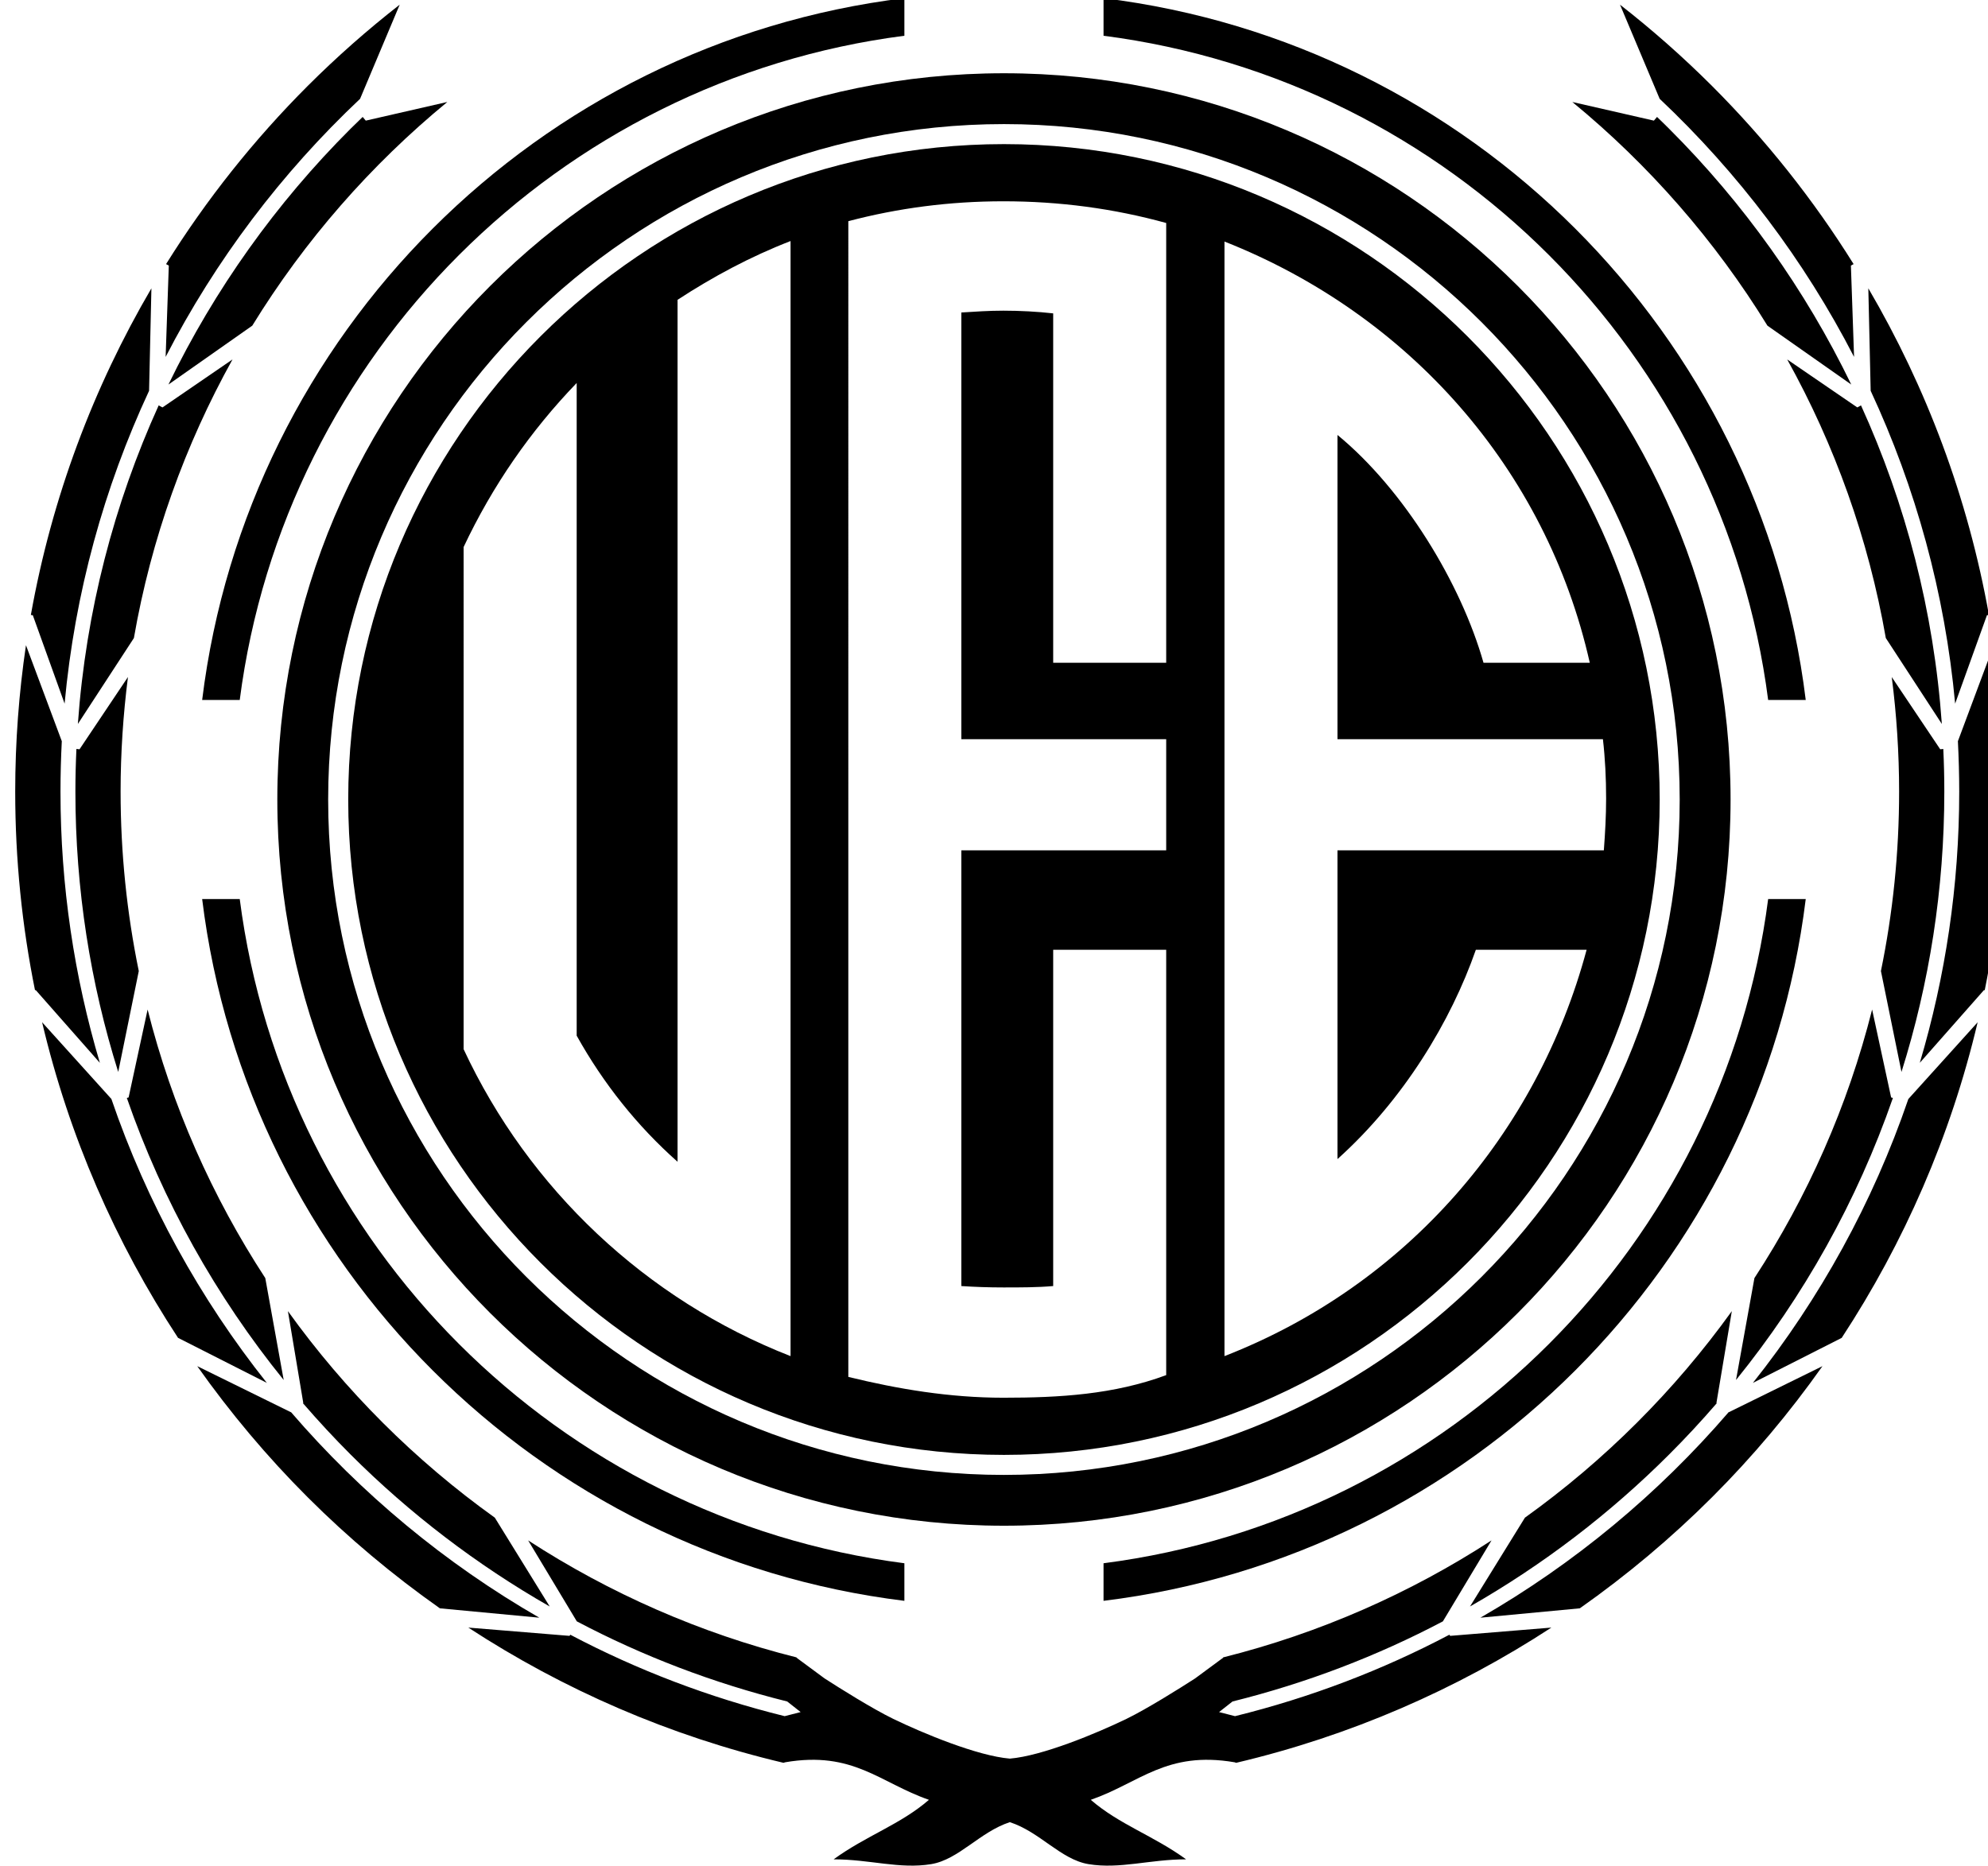
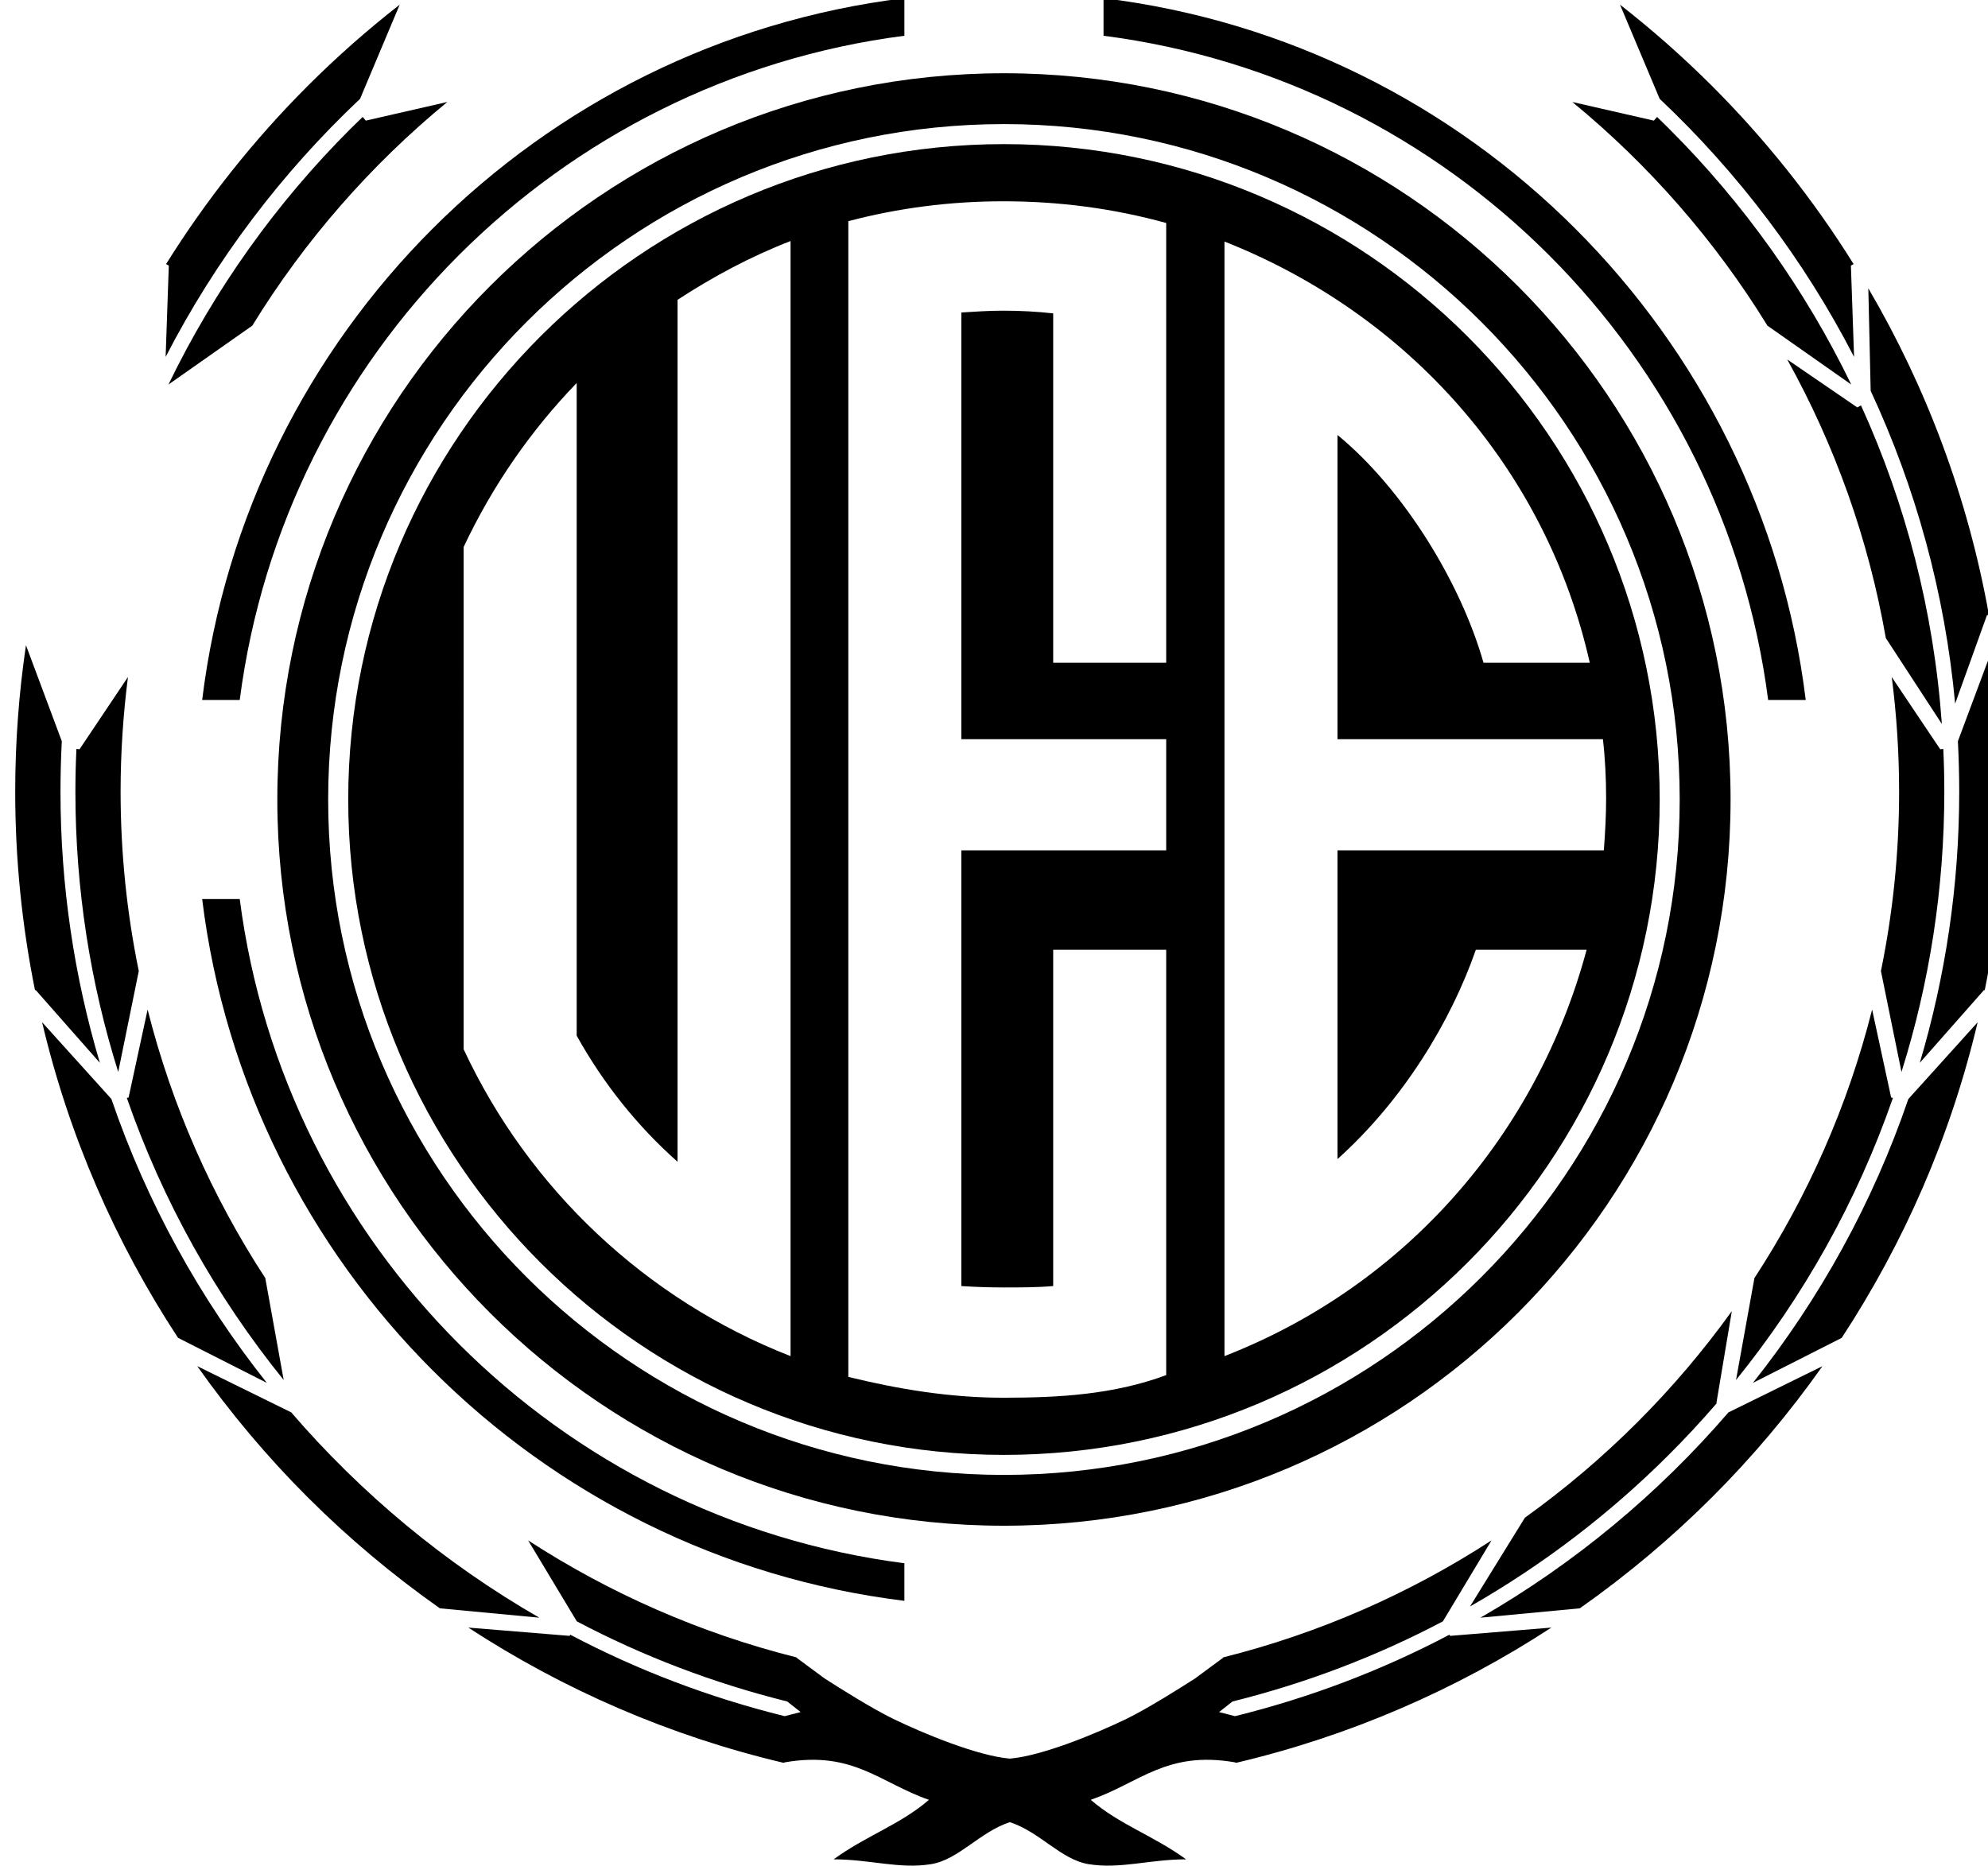
<svg xmlns="http://www.w3.org/2000/svg" xmlns:ns1="http://www.inkscape.org/namespaces/inkscape" xmlns:ns2="http://sodipodi.sourceforge.net/DTD/sodipodi-0.dtd" width="21.269mm" height="19.971mm" viewBox="0 0 21.269 19.971" version="1.1" id="svg1335" ns1:version="1.2.1 (9c6d41e410, 2022-07-14)" ns2:docname="UEE.svg">
  <ns2:namedview id="namedview1337" pagecolor="#ffffff" bordercolor="#000000" borderopacity="0.25" ns1:showpageshadow="2" ns1:pageopacity="0.0" ns1:pagecheckerboard="0" ns1:deskcolor="#d1d1d1" ns1:document-units="mm" showgrid="false" ns1:zoom="3.6596241" ns1:cx="49.322006" ns1:cy="12.842849" ns1:window-width="2560" ns1:window-height="1387" ns1:window-x="1072" ns1:window-y="289" ns1:window-maximized="1" ns1:current-layer="layer1" />
  <defs id="defs1332">
    <clipPath clipPathUnits="userSpaceOnUse" id="clipPath1022">
      <path d="M 0,0 H 1224 V 792 H 0 Z" id="path1020" />
    </clipPath>
  </defs>
  <g ns1:label="Layer 1" ns1:groupmode="layer" id="layer1" transform="translate(-15.738,-8.017)">
    <g id="g1016" transform="matrix(0.353,0,0,-0.353,-242.389,38.802)" style="fill:#000000">
      <g id="g1018" clip-path="url(#clipPath1022)" style="fill:#000000">
        <g id="g1080" transform="translate(761.666,43.107)" style="fill:#000000">
          <path d="M 0,0 C 10.959,0.001 19.874,8.913 19.874,19.866 19.874,30.82 10.959,39.733 0,39.734 -10.959,39.733 -19.874,30.82 -19.874,19.866 -19.874,8.913 -10.959,0.001 0,0 m 6.683,36.781 c 5.576,-2.205 9.744,-6.877 11.072,-12.769 h -3.221 c -0.684,2.412 -2.41,5.248 -4.426,6.906 v -9.222 h 8.045 c 0.068,-0.589 0.097,-1.191 0.097,-1.795 0,-0.534 -0.029,-1.041 -0.069,-1.575 H 10.108 V 8.967 c 2.002,1.796 3.439,4.18 4.194,6.345 h 3.357 C 16.165,9.749 12.206,5.146 6.683,2.994 Z m -11.4,0.617 c 1.507,0.397 3.069,0.603 4.7,0.603 1.7,0 3.344,-0.219 4.934,-0.658 V 24.012 H 1.492 v 10.591 c -0.48,0.054 -1.002,0.082 -1.509,0.082 -0.439,0 -0.849,-0.028 -1.275,-0.055 V 21.696 h 6.209 v -3.37 H -1.292 V 5.118 c 0.426,-0.028 0.836,-0.042 1.275,-0.042 0.521,0 1.029,0 1.509,0.042 V 15.312 H 4.917 V 2.418 C 3.327,1.829 1.683,1.733 -0.017,1.733 c -1.631,0 -3.193,0.262 -4.7,0.631 z m -11.66,-9.878 c 0.878,1.863 2.028,3.521 3.427,4.973 V 12.708 c 0.809,-1.452 1.836,-2.74 3.057,-3.822 v 26.128 c 1.068,0.699 2.219,1.315 3.425,1.782 V 2.994 c -4.385,1.713 -7.935,5.07 -9.909,9.304 v 0.013 z" style="fill:#000000;fill-opacity:1;fill-rule:nonzero;stroke:none" id="path1082" />
        </g>
        <g id="g1084" transform="translate(739.643,62.973)" style="fill:#000000">
          <path d="m 0,0 c 0.001,-12.158 9.859,-22.013 22.023,-22.013 12.163,0 22.022,9.855 22.022,22.013 0,12.16 -9.859,22.015 -22.022,22.016 C 9.859,22.015 0.001,12.16 0,0 M 22.023,20.475 C 33.316,20.474 42.503,11.289 42.503,0 c 0,-11.289 -9.187,-20.472 -20.48,-20.473 C 10.729,-20.472 1.541,-11.289 1.541,0 c 0,11.289 9.188,20.474 20.482,20.475" style="fill:#000000;fill-opacity:1;fill-rule:nonzero;stroke:none" id="path1086" />
        </g>
        <g id="g1088" transform="translate(784.827,65.992)" style="fill:#000000">
          <path d="M 0,0 H 1.139 C -0.226,11.105 -9.033,19.908 -20.143,21.273 V 20.134 C -9.659,18.781 -1.354,10.48 0,0" style="fill:#000000;fill-opacity:1;fill-rule:nonzero;stroke:none" id="path1090" />
        </g>
        <g id="g1092" transform="translate(737.365,65.992)" style="fill:#000000">
          <path d="m 0,0 h 1.139 c 1.354,10.48 9.659,18.782 20.144,20.134 v 1.139 C 10.172,19.908 1.366,11.105 0,0" style="fill:#000000;fill-opacity:1;fill-rule:nonzero;stroke:none" id="path1094" />
        </g>
        <g id="g1096" transform="translate(784.827,59.956)" style="fill:#000000">
-           <path d="m 0,0 c -1.354,-10.48 -9.659,-18.782 -20.143,-20.134 v -1.139 C -9.033,-19.909 -0.226,-11.106 1.139,0 Z" style="fill:#000000;fill-opacity:1;fill-rule:nonzero;stroke:none" id="path1098" />
-         </g>
+           </g>
        <g id="g1100" transform="translate(758.648,39.822)" style="fill:#000000">
          <path d="m 0,0 c -10.485,1.352 -18.79,9.653 -20.144,20.134 h -1.139 C -19.917,9.029 -11.11,0.226 0,-1.139 Z" style="fill:#000000;fill-opacity:1;fill-rule:nonzero;stroke:none" id="path1102" />
        </g>
        <g id="g1104" transform="translate(784.805,77.338)" style="fill:#000000">
          <path d="M 0,0 2.541,-1.785 C 1.142,1.103 -0.73,3.721 -2.977,5.966 -3.098,6.088 -3.221,6.207 -3.346,6.327 L -3.441,6.215 -5.913,6.78 C -3.586,4.868 -1.584,2.576 0,0" style="fill:#000000;fill-opacity:1;fill-rule:nonzero;stroke:none" id="path1106" />
        </g>
        <g id="g1108" transform="translate(790.166,63.213)" style="fill:#000000">
          <path d="m 0,0 c 0,0.433 -0.01,0.865 -0.031,1.293 l -0.093,-0.01 -1.469,2.19 C -1.447,2.335 -1.37,1.177 -1.37,0 c 0,-1.863 -0.19,-3.682 -0.551,-5.439 l 0.623,-3.059 C -0.454,-5.814 0,-2.96 0,0" style="fill:#000000;fill-opacity:1;fill-rule:nonzero;stroke:none" id="path1110" />
        </g>
        <g id="g1112" transform="translate(788.393,67.868)" style="fill:#000000">
          <path d="M 0,0 1.698,-2.604 C 1.455,0.817 0.604,4.071 -0.752,7.053 L -0.864,6.991 -2.989,8.446 C -1.551,5.86 -0.525,3.014 0,0" style="fill:#000000;fill-opacity:1;fill-rule:nonzero;stroke:none" id="path1114" />
        </g>
        <g id="g1116" transform="translate(777.455,41.204)" style="fill:#000000">
          <path d="m 0,0 -1.664,-2.692 c 2.215,1.265 4.246,2.819 6.037,4.61 0.5,0.499 0.98,1.017 1.441,1.551 L 5.804,3.476 6.271,6.261 C 4.536,3.848 2.416,1.731 0,0" style="fill:#000000;fill-opacity:1;fill-rule:nonzero;stroke:none" id="path1118" />
        </g>
        <g id="g1120" transform="translate(790.494,65.88)" style="fill:#000000">
          <path d="m 0,0 0.964,2.68 0.06,0.007 C 0.389,6.242 -0.869,9.581 -2.631,12.59 L -2.56,9.483 C -1.198,6.555 -0.309,3.36 0,0" style="fill:#000000;fill-opacity:1;fill-rule:nonzero;stroke:none" id="path1122" />
        </g>
        <g id="g1124" transform="translate(787.431,76.39)" style="fill:#000000">
          <path d="m 0,0 -0.096,2.769 0.082,0.045 c -1.221,1.96 -2.663,3.771 -4.289,5.398 -0.878,0.877 -1.81,1.701 -2.791,2.466 L -5.892,7.824 C -3.512,5.579 -1.512,2.936 0,0" style="fill:#000000;fill-opacity:1;fill-rule:nonzero;stroke:none" id="path1126" />
        </g>
        <g id="g1128" transform="translate(788.554,53.942)" style="fill:#000000">
          <path d="m 0,0 -0.576,2.665 c -0.739,-2.932 -1.957,-5.674 -3.567,-8.14 l -0.558,-3.09 c 2.047,2.53 3.667,5.416 4.755,8.55 z" style="fill:#000000;fill-opacity:1;fill-rule:nonzero;stroke:none" id="path1130" />
        </g>
        <g id="g1132" transform="translate(775.166,37.656)" style="fill:#000000">
          <path d="m 0,0 c -2.034,-1.073 -4.213,-1.905 -6.497,-2.469 l -0.484,0.124 0.408,0.321 c 2.24,0.558 4.379,1.375 6.376,2.429 L 1.277,2.859 C -1.189,1.257 -3.93,0.046 -6.859,-0.688 l 0.003,-0.009 -0.851,-0.628 c -0.471,-0.304 -1.446,-0.916 -2.078,-1.225 -0.91,-0.441 -2.555,-1.124 -3.537,-1.206 -0.981,0.082 -2.627,0.765 -3.536,1.206 -0.633,0.309 -1.609,0.921 -2.079,1.225 l -0.85,0.628 0.002,0.009 c -2.929,0.734 -5.669,1.945 -8.136,3.547 l 1.475,-2.454 c 1.997,-1.054 4.135,-1.871 6.377,-2.429 l 0.407,-0.321 -0.484,-0.124 C -22.43,-1.905 -24.61,-1.073 -26.644,0 l -0.023,-0.035 -3.067,0.251 c 2.881,-1.881 6.101,-3.285 9.552,-4.099 l 0.05,0.016 c 2.064,0.354 2.871,-0.621 4.358,-1.138 -0.868,-0.752 -1.896,-1.082 -2.889,-1.804 1.107,0 2,-0.304 2.96,-0.145 0.837,0.14 1.475,0.978 2.381,1.272 0.908,-0.294 1.545,-1.132 2.381,-1.272 0.96,-0.159 1.853,0.145 2.961,0.145 -0.994,0.722 -2.021,1.052 -2.889,1.804 1.486,0.517 2.293,1.492 4.36,1.138 l 0.047,-0.016 c 3.451,0.814 6.671,2.218 9.553,4.099 L 0.023,-0.035 Z" style="fill:#000000;fill-opacity:1;fill-rule:nonzero;stroke:none" id="path1134" />
        </g>
        <g id="g1136" transform="translate(783.631,44.404)" style="fill:#000000">
          <path d="m 0,0 c -2.133,-2.478 -4.676,-4.592 -7.525,-6.232 l 3.013,0.284 c 1.431,1.008 2.773,2.134 4.009,3.369 1.225,1.224 2.344,2.555 3.345,3.972 L 0.004,-0.003 Z" style="fill:#000000;fill-opacity:1;fill-rule:nonzero;stroke:none" id="path1138" />
        </g>
        <g id="g1140" transform="translate(791.664,67.651)" style="fill:#000000">
          <path d="m 0,0 -1.086,-2.909 c 0.025,-0.506 0.04,-1.016 0.04,-1.529 0,-2.855 -0.42,-5.614 -1.195,-8.221 l 1.946,2.206 0.022,-0.006 c 0.392,1.946 0.599,3.96 0.599,6.021 C 0.326,-2.93 0.214,-1.447 0,0" style="fill:#000000;fill-opacity:1;fill-rule:nonzero;stroke:none" id="path1142" />
        </g>
        <g id="g1144" transform="translate(784.364,45.289)" style="fill:#000000">
          <path d="m 0,0 2.692,1.365 c 1.891,2.885 3.303,6.11 4.12,9.567 L 4.712,8.606 C 3.636,5.46 2.03,2.555 0,0" style="fill:#000000;fill-opacity:1;fill-rule:nonzero;stroke:none" id="path1146" />
        </g>
        <g id="g1148" transform="translate(742.23,83.665)" style="fill:#000000">
          <path d="m 0,0 c -0.124,-0.119 -0.248,-0.239 -0.37,-0.361 -2.247,-2.245 -4.119,-4.863 -5.517,-7.751 l 2.541,1.785 c 1.583,2.576 3.585,4.868 5.912,6.781 L 0.094,-0.112 Z" style="fill:#000000;fill-opacity:1;fill-rule:nonzero;stroke:none" id="path1150" />
        </g>
        <g id="g1152" transform="translate(733.648,64.496)" style="fill:#000000">
          <path d="m 0,0 -0.094,0.011 c -0.02,-0.428 -0.031,-0.86 -0.031,-1.294 0,-2.959 0.455,-5.813 1.298,-8.498 l 0.623,3.059 c -0.361,1.758 -0.551,3.576 -0.551,5.439 0,1.177 0.078,2.335 0.223,3.474 z" style="fill:#000000;fill-opacity:1;fill-rule:nonzero;stroke:none" id="path1154" />
        </g>
        <g id="g1156" transform="translate(735.296,67.868)" style="fill:#000000">
-           <path d="M 0,0 C 0.524,3.014 1.552,5.86 2.989,8.446 L 0.866,6.991 0.751,7.053 C -0.602,4.071 -1.454,0.817 -1.698,-2.604 Z" style="fill:#000000;fill-opacity:1;fill-rule:nonzero;stroke:none" id="path1158" />
-         </g>
+           </g>
        <g id="g1160" transform="translate(741.86,43.122)" style="fill:#000000">
-           <path d="M 0,0 C 1.792,-1.791 3.823,-3.345 6.039,-4.611 L 4.375,-1.918 C 1.958,-0.187 -0.163,1.93 -1.896,4.343 L -1.43,1.558 -1.44,1.551 C -0.978,1.017 -0.499,0.499 0,0" style="fill:#000000;fill-opacity:1;fill-rule:nonzero;stroke:none" id="path1162" />
-         </g>
+           </g>
        <g id="g1164" transform="translate(733.196,65.88)" style="fill:#000000">
-           <path d="M 0,0 C 0.31,3.36 1.197,6.555 2.56,9.483 L 2.631,12.59 C 0.869,9.581 -0.389,6.242 -1.023,2.687 L -0.964,2.68 Z" style="fill:#000000;fill-opacity:1;fill-rule:nonzero;stroke:none" id="path1166" />
-         </g>
+           </g>
        <g id="g1168" transform="translate(742.151,84.214)" style="fill:#000000">
          <path d="M 0,0 1.201,2.854 C 0.22,2.089 -0.712,1.265 -1.59,0.388 -3.216,-1.239 -4.657,-3.05 -5.88,-5.01 l 0.083,-0.045 -0.096,-2.769 C -4.381,-4.888 -2.381,-2.245 0,0" style="fill:#000000;fill-opacity:1;fill-rule:nonzero;stroke:none" id="path1170" />
        </g>
        <g id="g1172" transform="translate(739.278,48.467)" style="fill:#000000">
          <path d="M 0,0 C -1.609,2.466 -2.828,5.208 -3.566,8.14 L -4.142,5.475 -4.196,5.46 c 1.087,-3.134 2.708,-6.02 4.754,-8.55 z" style="fill:#000000;fill-opacity:1;fill-rule:nonzero;stroke:none" id="path1174" />
        </g>
        <g id="g1176" transform="translate(740.057,44.404)" style="fill:#000000">
          <path d="m 0,0 -0.003,-0.003 -2.838,1.396 c 1.002,-1.417 2.12,-2.748 3.345,-3.972 1.235,-1.235 2.578,-2.361 4.009,-3.369 L 7.526,-6.232 C 4.677,-4.592 2.133,-2.478 0,0" style="fill:#000000;fill-opacity:1;fill-rule:nonzero;stroke:none" id="path1178" />
        </g>
        <g id="g1180" transform="translate(733.071,63.213)" style="fill:#000000">
          <path d="M 0,0 C 0,0.513 0.014,1.022 0.04,1.529 L -1.046,4.438 C -1.26,2.991 -1.372,1.508 -1.372,0 c 0,-2.062 0.207,-4.075 0.6,-6.021 l 0.021,0.006 1.945,-2.207 C 0.418,-5.614 0,-2.855 0,0" style="fill:#000000;fill-opacity:1;fill-rule:nonzero;stroke:none" id="path1182" />
        </g>
        <g id="g1184" transform="translate(734.614,53.896)" style="fill:#000000">
          <path d="m 0,0 -2.1,2.326 c 0.816,-3.457 2.228,-6.683 4.12,-9.567 L 4.711,-8.606 C 2.682,-6.052 1.076,-3.147 0,0" style="fill:#000000;fill-opacity:1;fill-rule:nonzero;stroke:none" id="path1186" />
        </g>
      </g>
    </g>
  </g>
</svg>